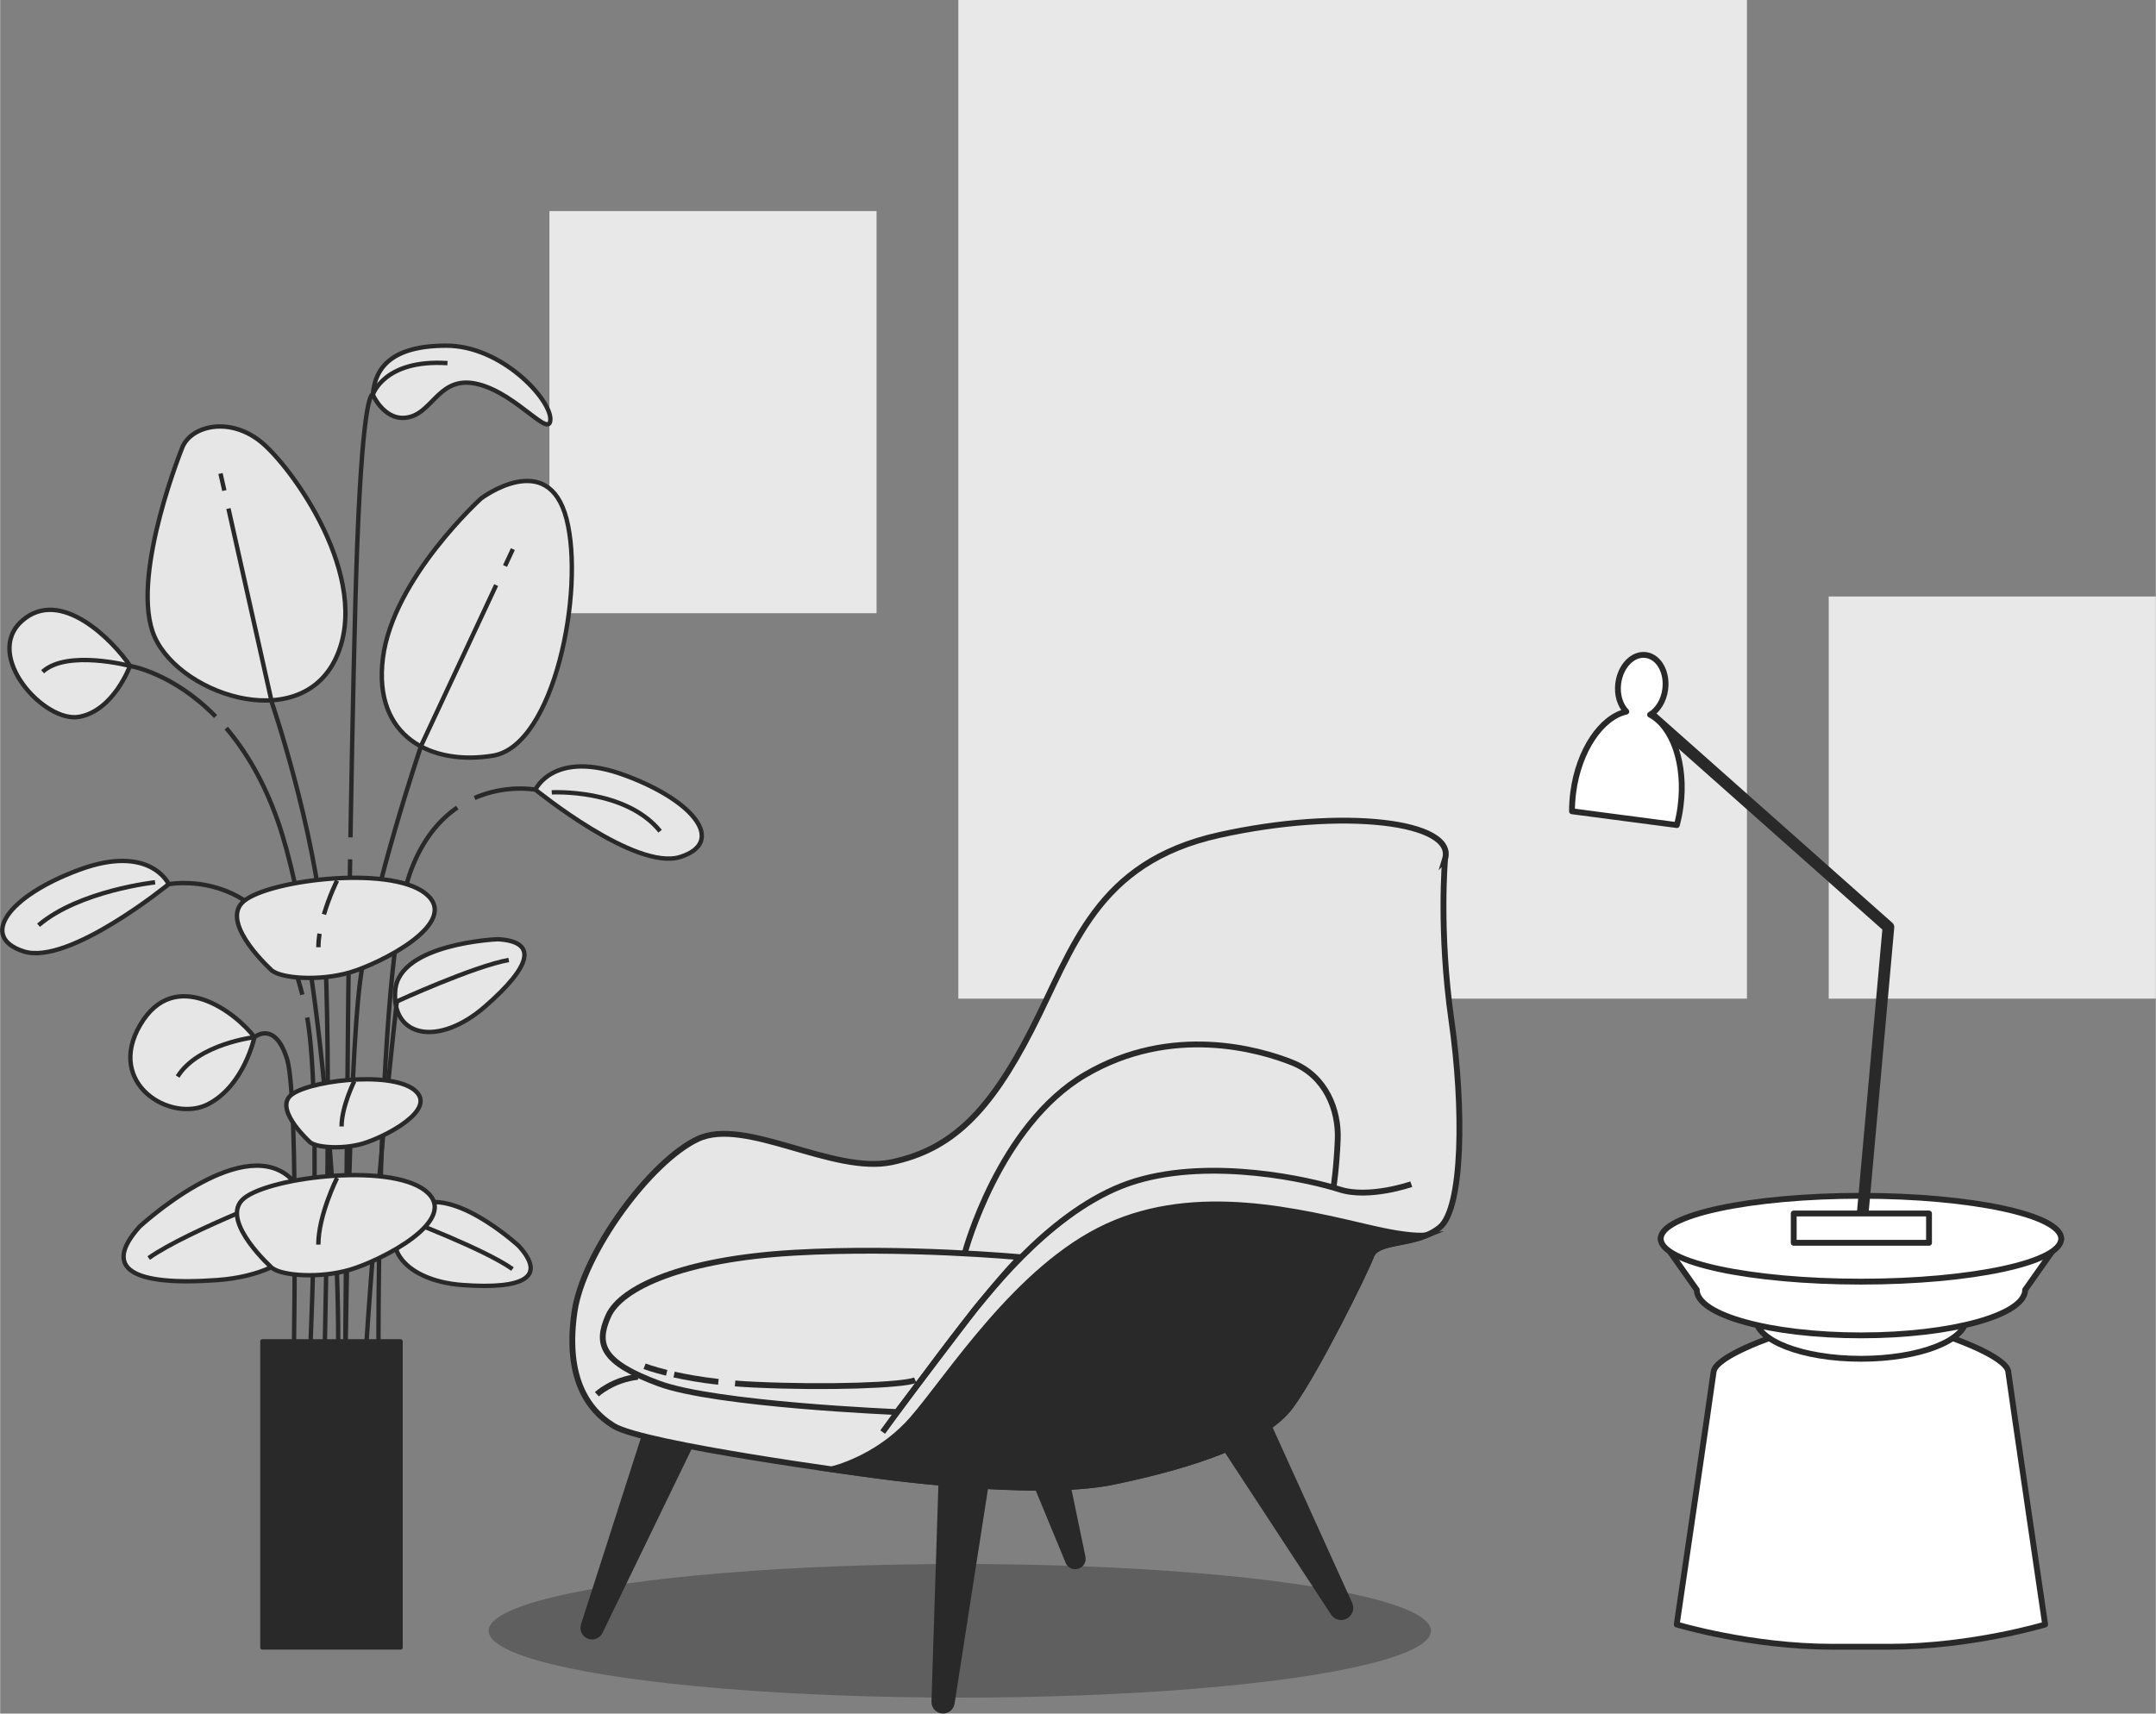
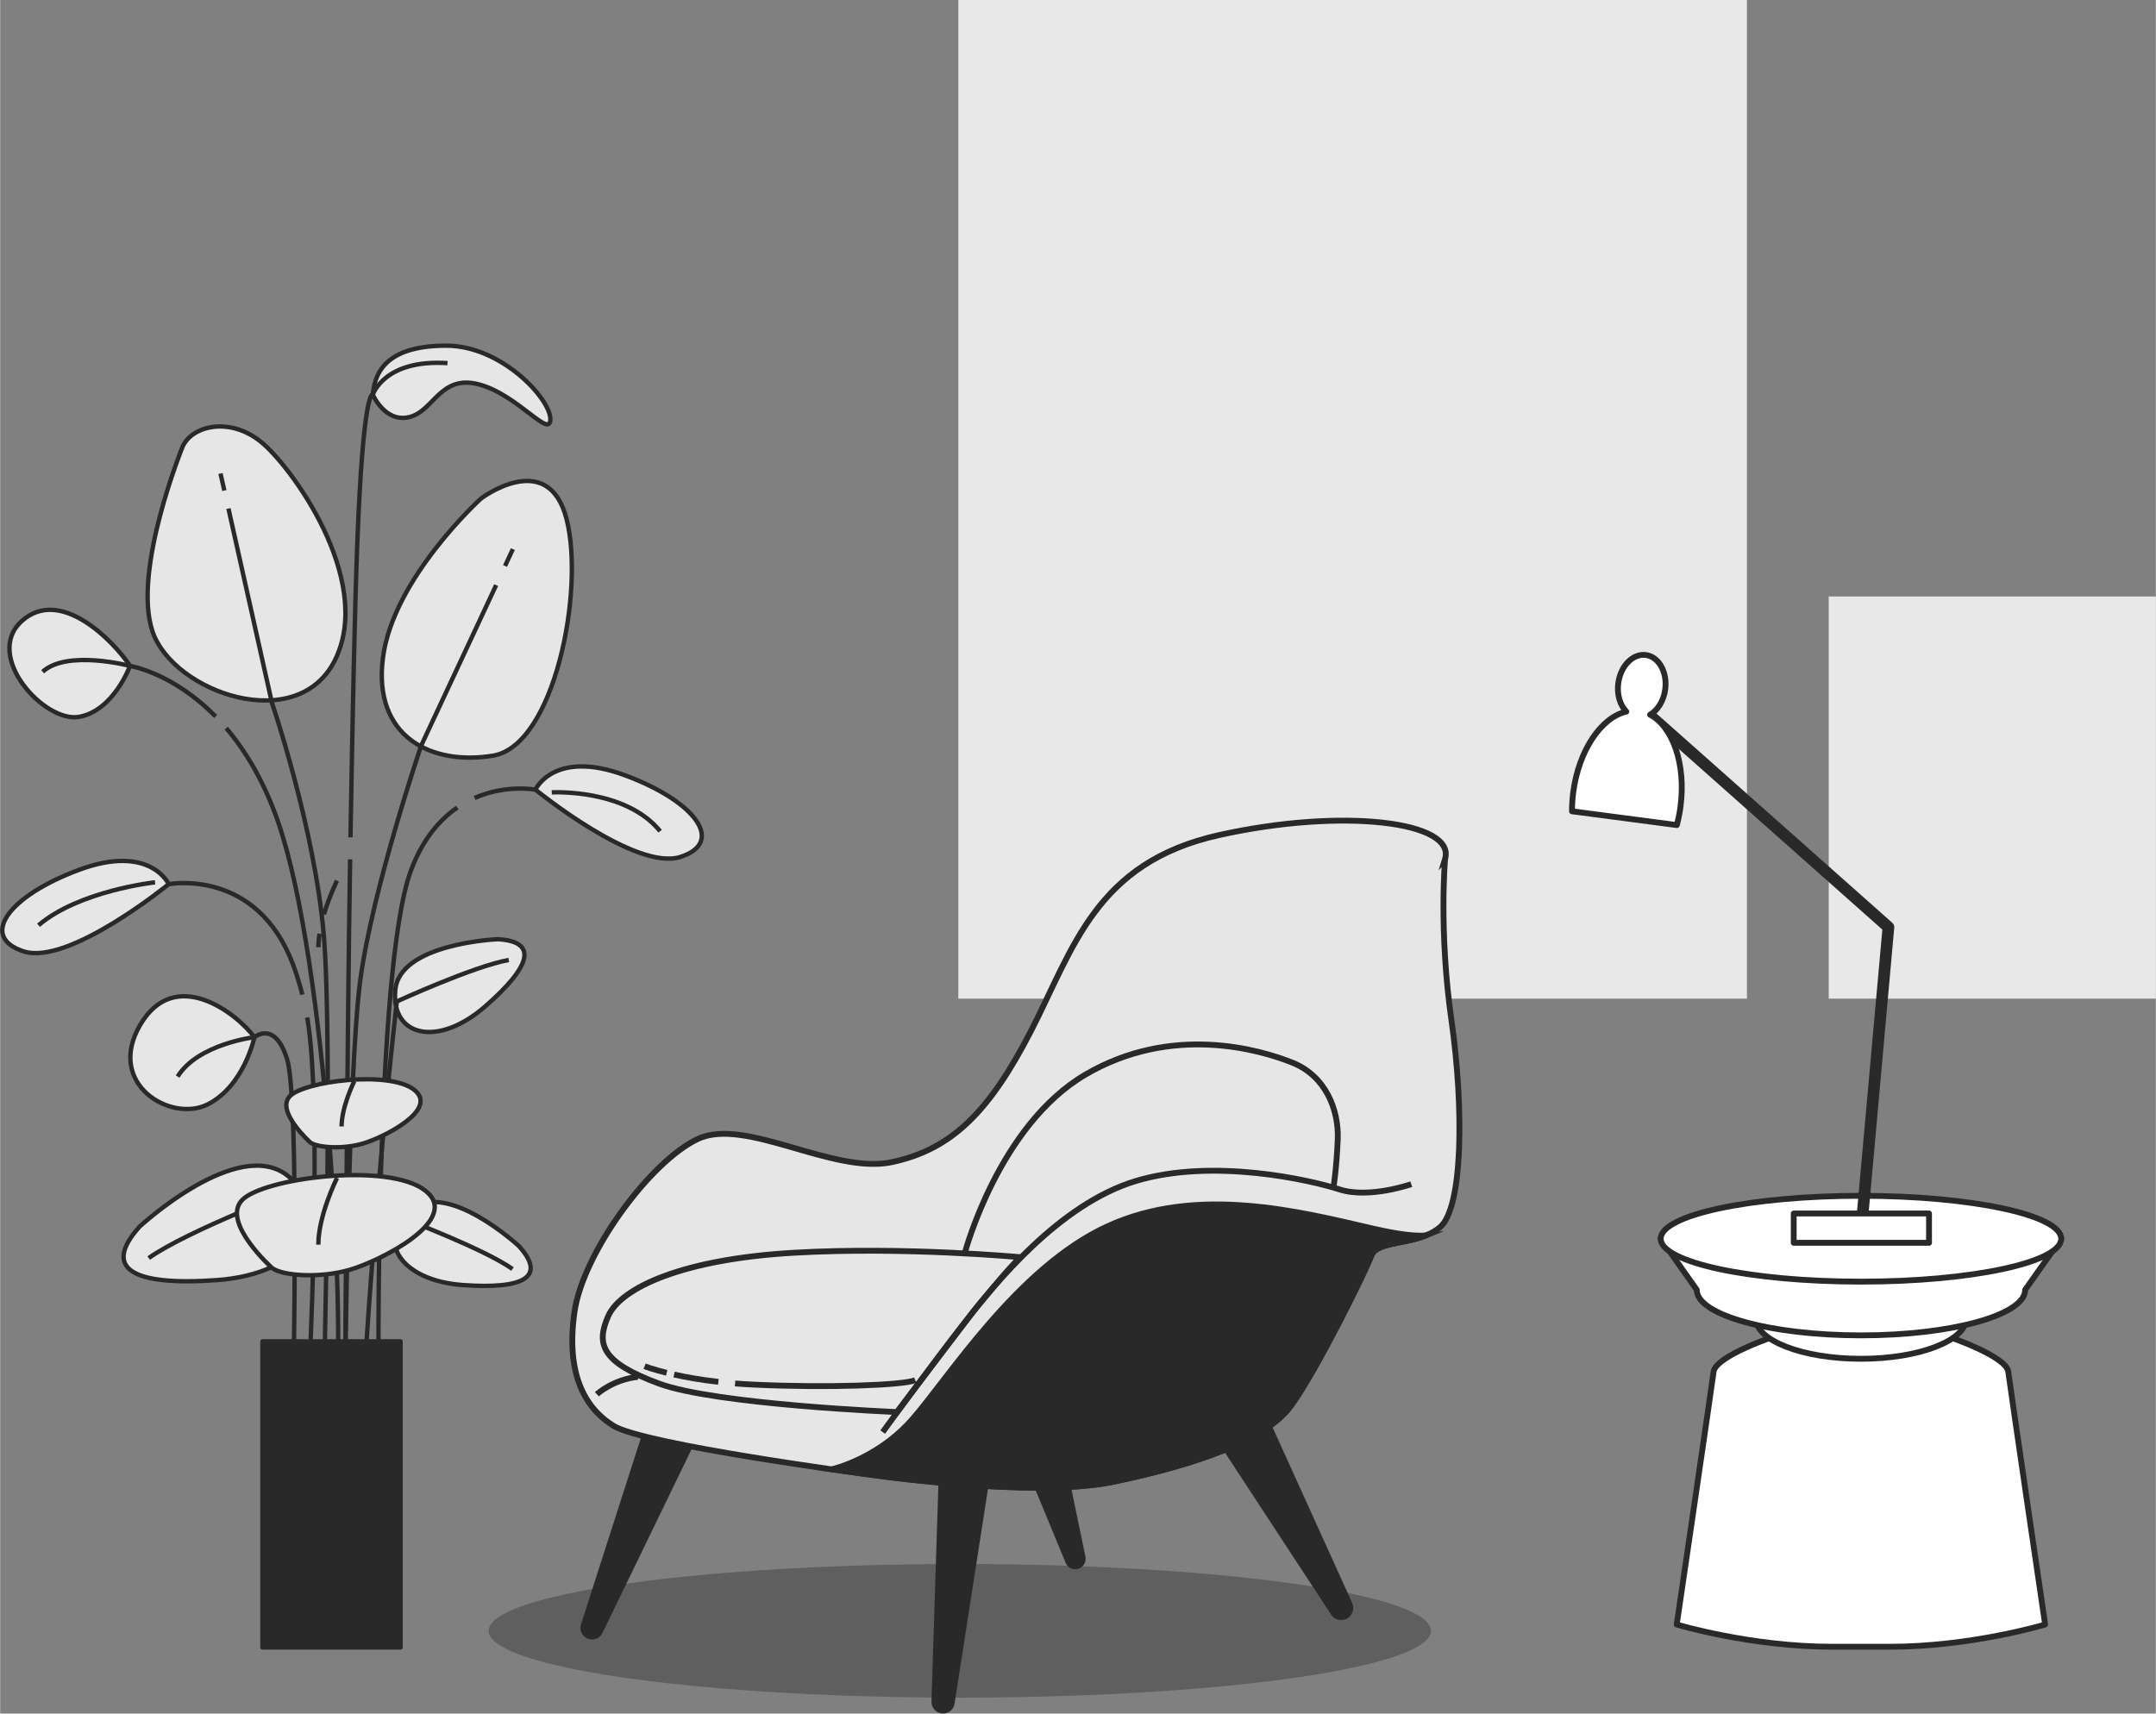
<svg xmlns="http://www.w3.org/2000/svg" id="Livello_1" data-name="Livello 1" viewBox="0 0 369.03 293.42" width="800" height="636">
  <rect x="0" y="0" width="369.03" height="293.42" fill="#808080" stroke="none" />
  <defs>
    <style>
      .cls-1, .cls-2, .cls-3, .cls-4, .cls-5, .cls-6, .cls-7, .cls-8 {
        stroke: #292929;
      }

      .cls-1, .cls-4, .cls-7, .cls-8 {
        stroke-miterlimit: 10;
      }

      .cls-1, .cls-5 {
        fill: #e6e6e6;
      }

      .cls-9 {
        opacity: .26;
      }

      .cls-9, .cls-10 {
        stroke-width: 0px;
      }

      .cls-2 {
        stroke-width: 2px;
      }

      .cls-2, .cls-3, .cls-5, .cls-6 {
        stroke-linecap: round;
        stroke-linejoin: round;
      }

      .cls-2, .cls-4, .cls-8 {
        fill: none;
      }

      .cls-3 {
        fill: #fff;
      }

      .cls-4, .cls-5, .cls-6 {
        stroke-width: .75px;
      }

      .cls-10 {
        fill: #e8e8e8;
      }

      .cls-6, .cls-7 {
        fill: #292929;
      }
    </style>
  </defs>
  <rect class="cls-10" x="164.03" width="135" height="171" />
  <rect class="cls-10" x="313.03" y="102.14" width="56" height="68.86" />
-   <rect class="cls-10" x="94.03" y="36.14" width="56" height="68.86" />
  <g>
    <ellipse class="cls-9" cx="164.28" cy="279.25" rx="80.66" ry="11.44" />
    <g>
      <path class="cls-7" d="M208.5,246.03l19.76,30.17c.44.66,1.3.9,2.01.54h0c.75-.38,1.07-1.28.73-2.05l-14.07-31.04-8.43,2.38Z" />
      <path class="cls-7" d="M176.52,252.08l6.34,15.33c.21.52.74.84,1.3.79h0c.76-.07,1.3-.79,1.14-1.54l-3.16-15.23-5.62.65Z" />
      <path class="cls-7" d="M110.83,244.3l-10.92,33.99c-.28.87.29,1.79,1.19,1.93h0c.65.1,1.28-.23,1.56-.82l16.38-33.8-8.21-1.3Z" />
      <path class="cls-1" d="M247.35,147.13s-1.08,12.28,1.08,27.46c2.17,15.17,1.99,32.33-1.99,35.59-3.97,3.25-10.66,1.99-11.74,4.88-1.08,2.89-9.39,19.69-13.73,25.65-4.34,5.96-16.44,10.12-30.35,13.01-13.91,2.89-42.09-1.26-42.09-1.26,0,0-38.29-5.06-43.53-8.31-5.24-3.25-8.13-9.39-6.68-19.51,1.45-10.12,13.01-25.83,21.13-29.62,8.13-3.79,23.12,6.14,33.24,3.97,10.12-2.17,16.62-8.49,23.84-22.58,7.23-14.09,11.02-28.72,32.15-33.42,21.13-4.7,40.64-2.35,38.66,4.15Z" />
      <path class="cls-7" d="M234.89,210.35c-12.46-2.89-29.99-7.41-45.34-.36-15.35,7.04-27.1,25.83-33.42,33.06-4.59,5.24-10.41,7.63-13.68,8.55,3.69.53,6.09.84,6.09.84,0,0,28.18,4.15,42.09,1.26,13.91-2.89,26.01-7.04,30.35-13.01,4.34-5.96,12.64-22.76,13.73-25.65.88-2.36,5.49-1.95,9.31-3.48-1.67.12-4.46-.13-9.13-1.21Z" />
      <path class="cls-8" d="M241.57,202.77s-7.23,2.53-12.28.9c-5.06-1.63-21.68-5.42-34.86-1.45-13.19,3.97-24.21,17.7-29.44,24.39-4.99,6.37-13.91,18.61-13.91,18.61" />
      <path class="cls-8" d="M174.68,215.28s-19.82-1.86-38.79-.77c-18.97,1.08-29.62,5.96-31.79,10.84-2.17,4.88-1.08,7.95,8.67,11.56,9.75,3.61,40.73,4.88,40.73,4.88l13.2-17.36s6.3-7.79,7.97-9.15Z" />
      <path class="cls-8" d="M165.17,214.44s5.79-21.72,20.58-30.41c14.79-8.69,29.79-4.34,35.47-2.07,5.69,2.28,7.96,8.07,7.76,13.13-.21,5.07-.72,8.17-.72,8.17" />
      <path class="cls-8" d="M125.81,236.89c1.06.09,2.18.16,3.35.21,12.4.58,25.47.1,27.49-.77" />
      <path class="cls-8" d="M115.37,235.37c1.97.44,4.5.9,7.58,1.25" />
      <path class="cls-8" d="M110.32,233.94s1.27.51,3.78,1.13" />
      <path class="cls-8" d="M102.15,238.74s2.69-2.5,7.02-2.98" />
      <path class="cls-7" d="M161.18,252.29l-1.25,39.09c-.03.84.65,1.53,1.49,1.53h0c.73,0,1.36-.53,1.47-1.26l6.29-40.44s-1.94-3.03-7.99,1.08Z" />
    </g>
  </g>
  <g>
    <g>
      <path class="cls-3" d="M343.78,234.9c-.35-2.77-10.86-6.23-10.86-6.23l-14.37.68-14.37-.68s-10.51,3.46-10.86,6.23c-.35,2.77-6.31,43.27-6.31,43.27,0,0,12.62,3.81,26.63,3.81h9.81c14.02,0,26.63-3.81,26.63-3.81,0,0-5.96-40.51-6.31-43.27Z" />
      <ellipse class="cls-3" cx="318.55" cy="225.72" rx="18.02" ry="6.95" />
      <path class="cls-3" d="M284.27,212.11l6.17,8.75c0,4.31,12.58,7.8,28.11,7.8s28.11-3.49,28.11-7.8l6.17-8.75h-68.56Z" />
      <ellipse class="cls-3" cx="318.55" cy="212.11" rx="34.28" ry="7.35" />
    </g>
    <g>
      <polyline class="cls-2" points="318.62 210.3 323.25 158.76 281.94 122.09" />
      <path class="cls-3" d="M282.45,122.39c1.3-.78,2.33-2.37,2.59-4.34.39-2.96-1.1-5.6-3.32-5.89-2.22-.29-4.33,1.87-4.72,4.83-.26,1.96.32,3.77,1.38,4.86-4.29.99-8.14,6.62-9.09,13.83-.14,1.1-.21,2.19-.21,3.24l17.95,2.36c.27-1.02.49-2.08.63-3.19.95-7.22-1.32-13.64-5.21-15.71Z" />
      <rect class="cls-3" x="307.04" y="207.79" width="23.16" height="5.02" />
    </g>
  </g>
  <g>
    <g>
      <path class="cls-5" d="M22.23,114.02s-2.79,7.68-8.73,8.73c-5.94,1.05-16.42-10.48-9.78-16.42,6.64-5.94,15.72,3.49,18.51,7.68Z" />
      <path class="cls-5" d="M31.31,76.3s-8.73,21.31-5.24,31.79c3.49,10.48,25.15,18.16,31.44,4.54,6.29-13.62-7.68-32.83-12.92-37.02-5.24-4.19-11.53-2.79-13.27.7Z" />
      <path class="cls-5" d="M82.3,85.38s-15.02,13.62-16.77,27.24c-1.75,13.62,8.38,18.51,18.86,16.77,10.48-1.75,15.72-28.29,12.57-40.52-3.14-12.23-14.67-3.49-14.67-3.49Z" />
      <g>
        <path class="cls-5" d="M85.1,160.83s-16.77.7-17.46,8.73c-.7,8.03,7.34,9.78,15.37,2.79,8.03-6.99,9.08-11.18,2.1-11.53Z" />
        <path class="cls-4" d="M67.91,171.48s13.21-6.05,19.16-7.1" />
      </g>
      <g>
        <path class="cls-5" d="M88.84,213.4s-12.32-11.4-18.51-6.23c-6.19,5.17-1.77,12.1,8.85,12.87,10.62.77,14.33-1.44,9.65-6.64Z" />
        <path class="cls-4" d="M69.17,208.71s13.6,5.11,18.54,8.59" />
      </g>
      <g>
        <path class="cls-5" d="M23.87,210.04s16.98-15.71,25.51-8.59c8.53,7.12,2.43,16.68-12.2,17.74-14.64,1.06-19.75-1.98-13.31-9.15Z" />
        <path class="cls-4" d="M50.99,203.58s-18.75,7.04-25.56,11.84" />
      </g>
      <path class="cls-5" d="M43.53,177.59s-1.75,8.38-8.03,11.53c-6.29,3.14-17.46-3.49-11.53-13.62,5.94-10.13,16.42-2.1,19.56,2.1Z" />
      <path class="cls-5" d="M28.86,151.4s-3.14-6.99-15.37-2.45c-12.23,4.54-17.12,11.53-9.43,13.97,7.68,2.45,24.8-11.53,24.8-11.53Z" />
      <path class="cls-4" d="M26.52,151.08s-12.95,1.4-19.95,7.35" />
      <path class="cls-5" d="M63.79,67.57s2.1,4.89,6.29,3.84c4.19-1.05,5.24-7.33,11.88-5.59,6.64,1.75,12.23,9.43,12.23,5.94s-8.38-12.57-17.81-12.57-12.23,3.84-12.57,8.38Z" />
      <path class="cls-4" d="M28.86,151.4s15.04-2.89,21.3,13.81c.61,1.64,1.13,3.35,1.57,5.11" />
      <path class="cls-5" d="M91.63,135.22s3.14-6.99,15.37-2.45c12.22,4.54,17.11,11.53,9.43,13.97-7.68,2.44-24.8-11.53-24.8-11.53Z" />
      <path class="cls-4" d="M94.43,135.68s12.6-.7,18.55,6.65" />
      <path class="cls-4" d="M91.63,135.22s-4.99-.96-10.41,1.42" />
      <path class="cls-4" d="M36.88,122.69c-7.37-7.53-14.65-8.66-14.65-8.66,0,0-10.76-2.85-14.96,1" />
      <g>
        <line class="cls-4" x1="38.38" y1="84" x2="37.72" y2="81.08" />
        <path class="cls-4" d="M55.39,238.41s1.57-60.15,0-78.42c-1.57-18.27-8.87-39.67-8.87-39.67l-7.44-33.24" />
        <line class="cls-4" x1="86.43" y1="96.91" x2="87.77" y2="94.03" />
        <path class="cls-4" d="M59.04,238.35s.52-54.87,2.61-70.52c2.09-15.66,10.44-40.19,10.44-40.19l12.82-27.45" />
        <path class="cls-4" d="M67.91,171.48s-3.65,31.46-5.74,66.95" />
        <path class="cls-4" d="M50.17,238.35s1.04-50.17-1.04-56.95c-2.09-6.79-5.59-3.8-5.59-3.8,0,0-9.66,1.14-13.16,6.74" />
        <path class="cls-4" d="M52.56,174.23c2.73,15.3.21,64.17.21,64.17" />
        <path class="cls-4" d="M78.26,138.28c-3.02,2.07-5.93,5.41-7.93,10.76-6.26,16.7-5.55,89.39-5.55,89.39" />
        <path class="cls-4" d="M38.7,124.68c3.26,3.83,6.43,9.01,8.86,16,8.35,24.01,11.48,86.18,9.92,97.66" />
        <path class="cls-4" d="M59.91,147.15c-.51,30.3-.87,91.2-.87,91.2" />
      </g>
      <path class="cls-4" d="M59.97,143.38c.34-20.04.75-39.64,1.16-50.19,1.04-27.14,2.67-25.62,2.67-25.62,0,0,1.93-6.09,12.78-5.39" />
      <g>
-         <path class="cls-5" d="M46.6,166.26s-8.73-7.79-5.24-11.62c3.49-3.83,25.15-6.64,31.44-1.66,6.29,4.98-7.68,12-12.92,13.53-5.24,1.53-11.53,1.02-13.27-.26Z" />
        <path class="cls-4" d="M54.67,159.88c-.12.79-.19,1.57-.19,2.32" />
        <path class="cls-4" d="M57.67,150.79s-1.3,2.6-2.24,5.78" />
      </g>
      <g>
        <path class="cls-5" d="M46.6,217.17s-8.73-7.79-5.24-11.62c3.49-3.83,25.15-6.64,31.44-1.66,6.29,4.98-7.68,12-12.92,13.53-5.24,1.53-11.53,1.02-13.27-.26Z" />
        <path class="cls-4" d="M57.67,201.7s-3.2,6.39-3.2,11.42" />
      </g>
      <g>
        <path class="cls-5" d="M53.11,195.64s-5.93-5.29-3.56-7.89c2.37-2.6,17.07-4.51,21.34-1.13,4.27,3.38-5.22,8.15-8.77,9.19-3.56,1.04-7.83.69-9.01-.17Z" />
        <path class="cls-4" d="M60.62,185.14s-2.17,4.34-2.17,7.75" />
      </g>
    </g>
    <rect class="cls-6" x="44.9" y="229.69" width="23.64" height="52.41" />
  </g>
</svg>